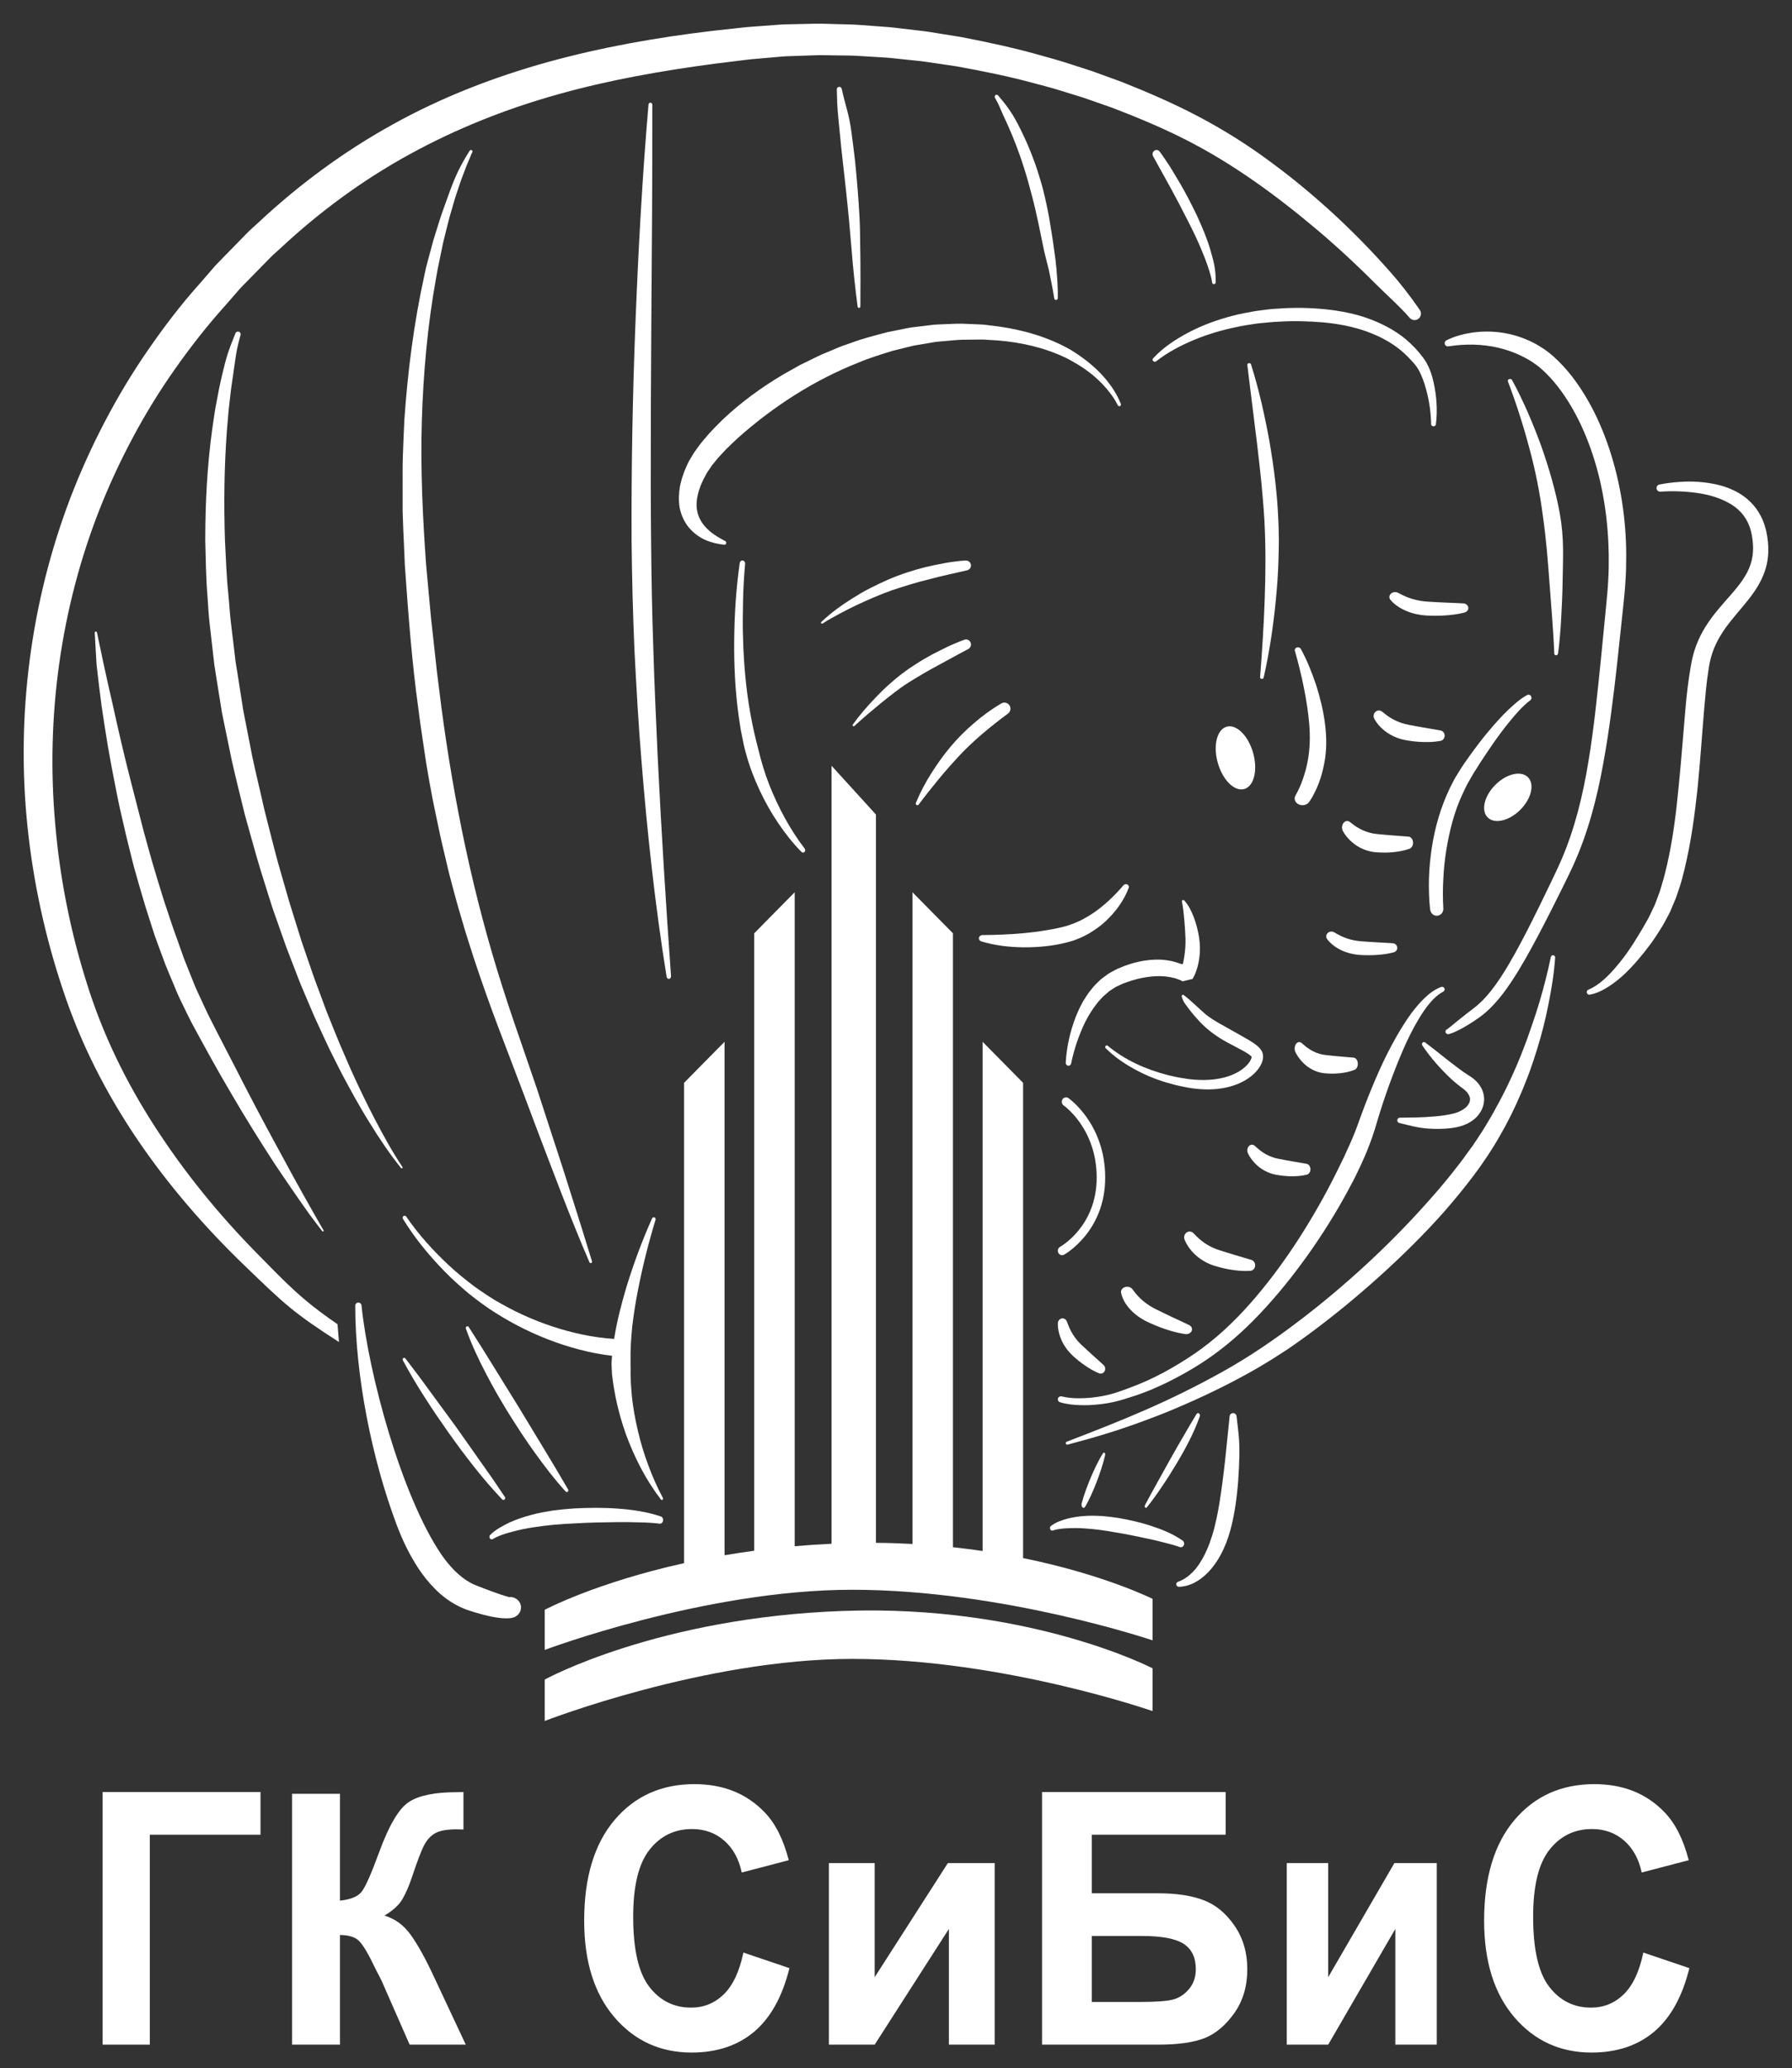
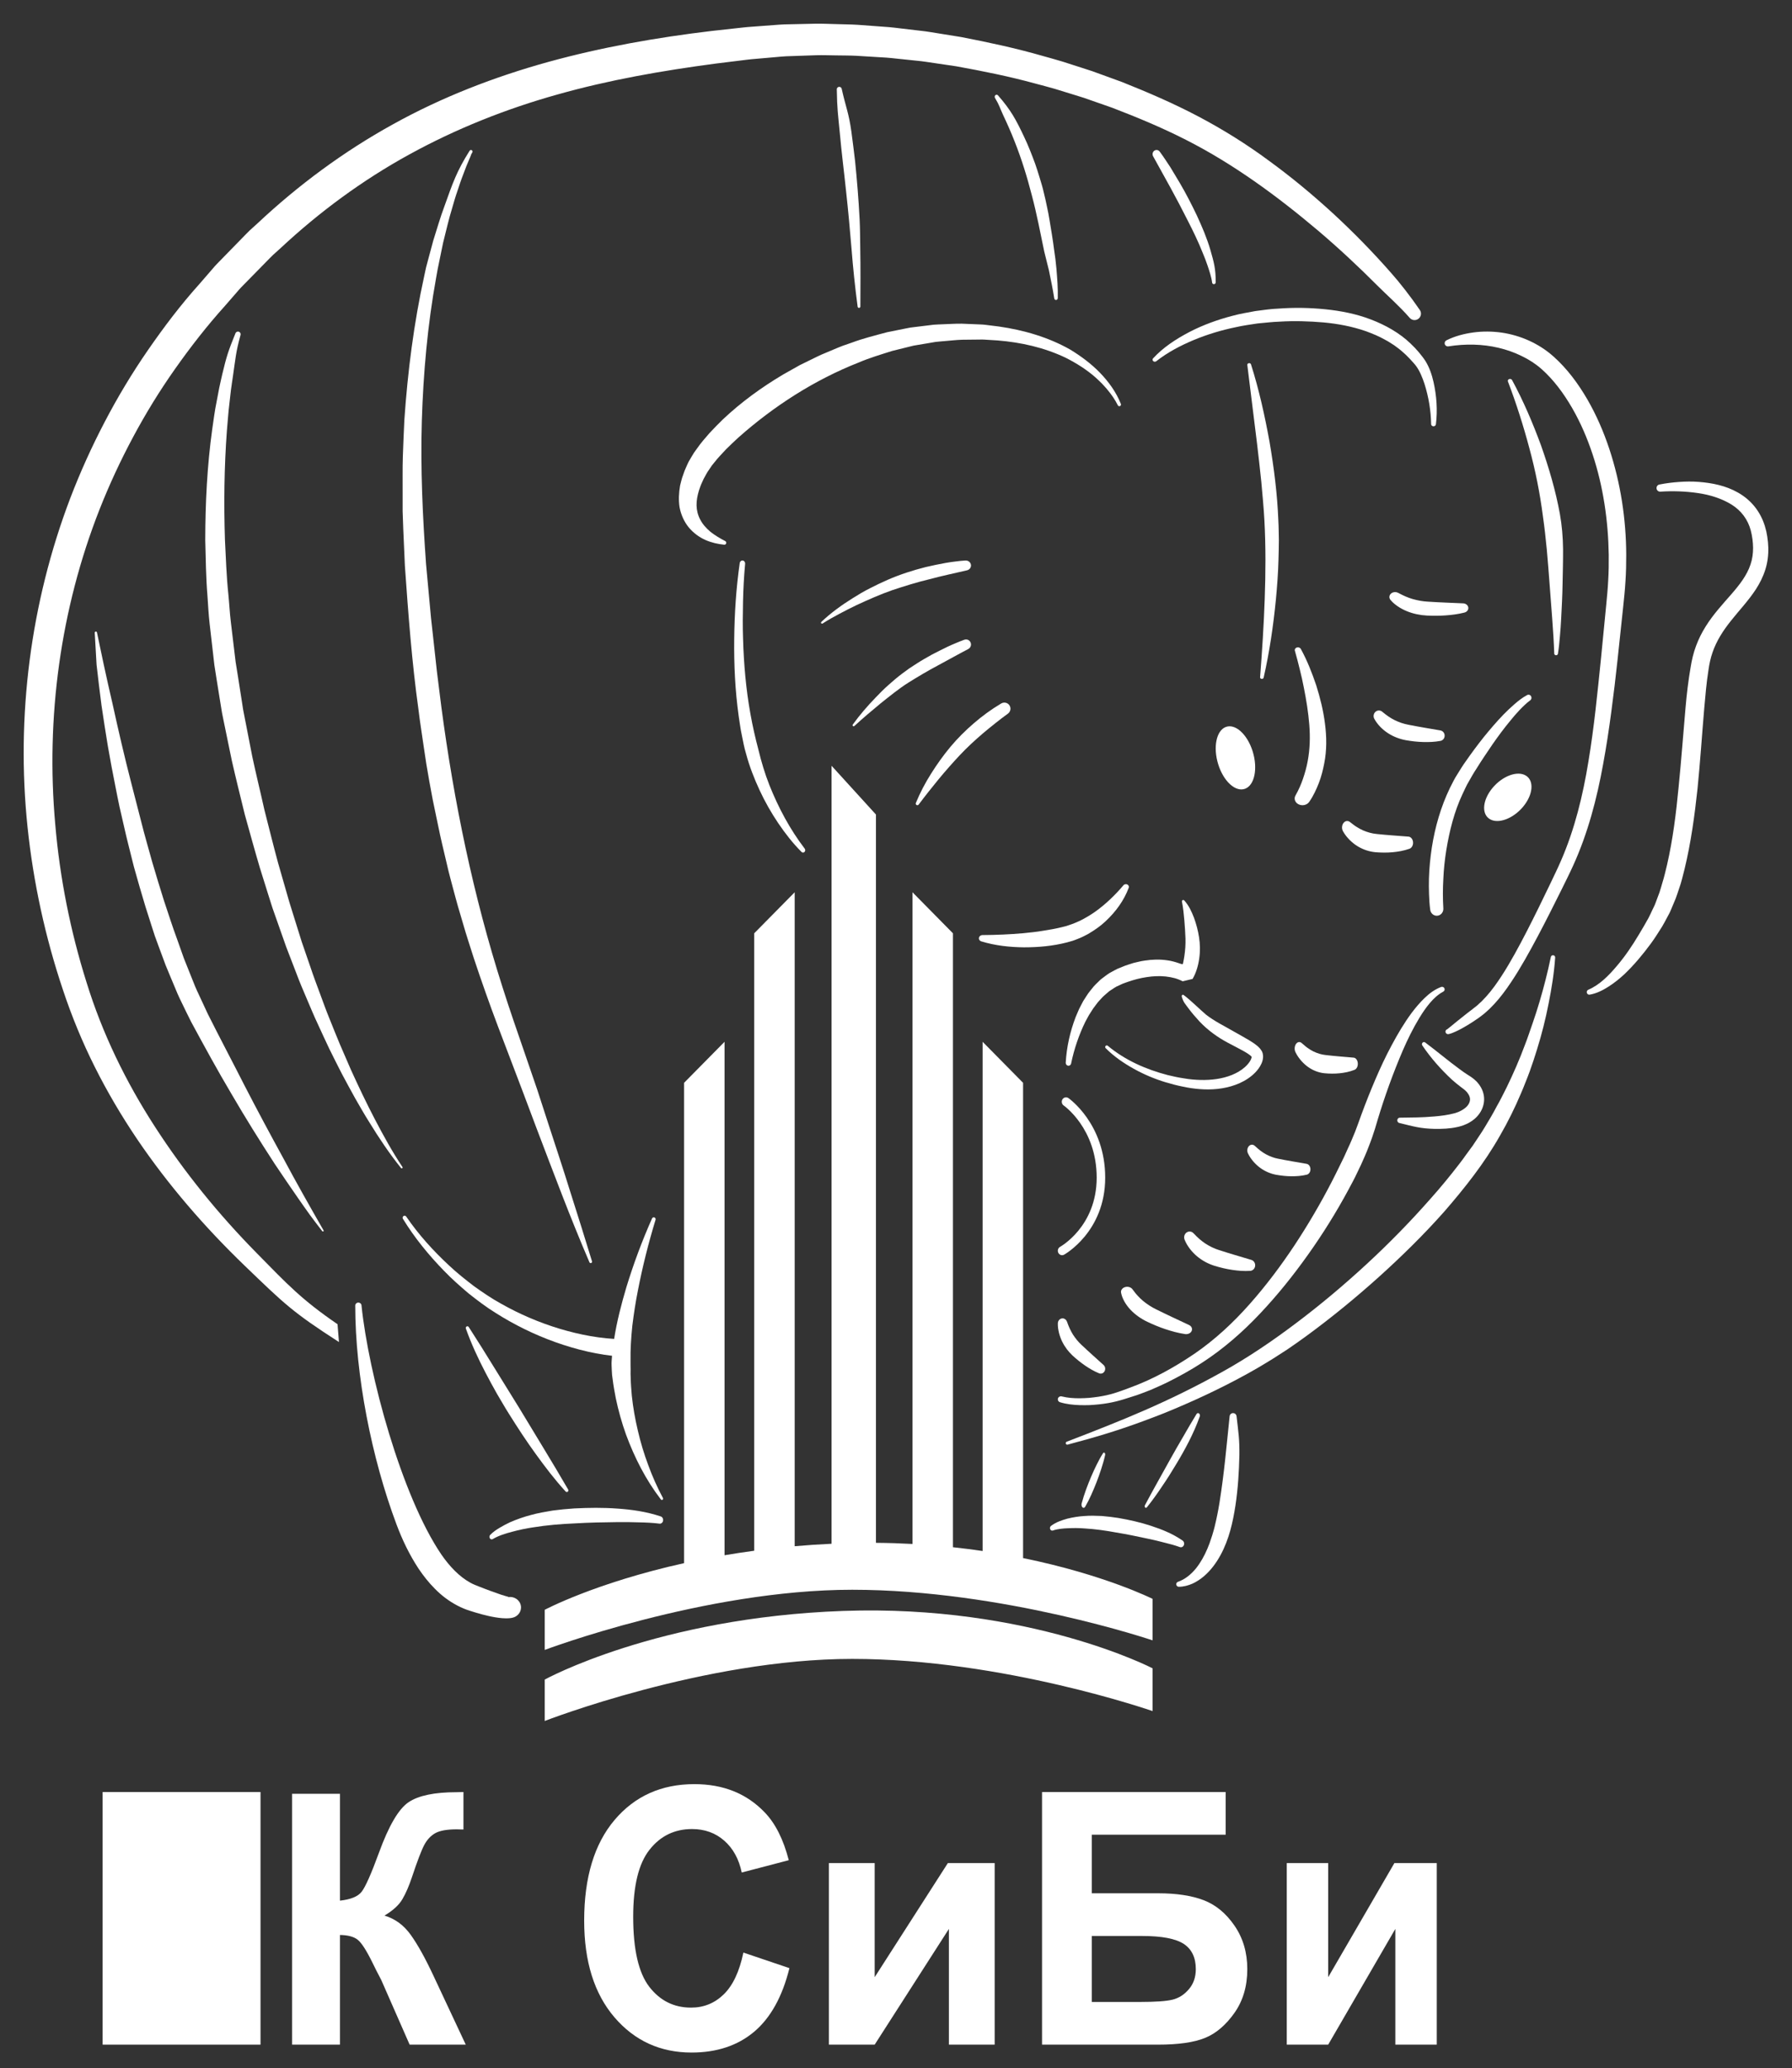
<svg xmlns="http://www.w3.org/2000/svg" width="227" height="262" viewBox="0 0 227 262" fill="none">
  <rect x="0" y="0" width="227" height="262" fill="#333333" stroke="none" />
-   <path fill-rule="evenodd" clip-rule="evenodd" d="M13 227H33V232.408H18.979V259H13V227Z" fill="white" />
+   <path fill-rule="evenodd" clip-rule="evenodd" d="M13 227H33V232.408V259H13V227Z" fill="white" />
  <path fill-rule="evenodd" clip-rule="evenodd" d="M37 227.222H43.065V240.759C44.41 240.611 45.323 240.248 45.797 239.649C46.271 239.057 47.01 237.408 48 234.7C49.248 231.261 50.509 229.116 51.771 228.28C53.026 227.444 55.04 227.022 57.829 227.022C57.968 227.022 58.261 227.015 58.707 227V231.749L57.849 231.727C56.609 231.727 55.703 231.89 55.131 232.215C54.559 232.541 54.099 233.036 53.744 233.702C53.388 234.368 52.865 235.736 52.175 237.807C51.806 238.909 51.409 239.827 50.976 240.566C50.551 241.306 49.791 242.001 48.704 242.652C50.049 243.052 51.158 243.873 52.036 245.101C52.914 246.329 53.876 248.06 54.922 250.301L59 259H51.89L48.3 250.819C48.244 250.701 48.125 250.478 47.951 250.146C47.881 250.035 47.63 249.532 47.198 248.651C46.431 247.083 45.804 246.107 45.316 245.715C44.821 245.323 44.075 245.123 43.065 245.108V259H37V227.222Z" fill="white" />
  <path fill-rule="evenodd" clip-rule="evenodd" d="M94.167 247.336L100 249.309C99.104 252.926 97.611 255.611 95.528 257.369C93.444 259.121 90.806 260 87.604 260C83.639 260 80.382 258.509 77.826 255.526C75.278 252.544 74 248.468 74 243.291C74 237.823 75.285 233.571 77.847 230.543C80.41 227.514 83.785 226 87.965 226C91.618 226 94.583 227.193 96.861 229.571C98.222 230.978 99.236 232.997 99.917 235.636L93.958 237.196C93.604 235.498 92.868 234.152 91.75 233.166C90.625 232.179 89.264 231.69 87.667 231.69C85.451 231.69 83.653 232.561 82.278 234.313C80.896 236.056 80.208 238.886 80.208 242.801C80.208 246.946 80.889 249.906 82.243 251.665C83.604 253.431 85.368 254.31 87.542 254.31C89.146 254.31 90.528 253.752 91.681 252.628C92.834 251.504 93.667 249.745 94.167 247.336Z" fill="white" />
  <path fill-rule="evenodd" clip-rule="evenodd" d="M105 236H110.799V250.454L120.069 236H126V259H120.201V244.339L110.799 259H105V236Z" fill="white" />
  <path fill-rule="evenodd" clip-rule="evenodd" d="M132 227H155.261V232.408H138.304V239.827H146.703C149.014 239.827 150.942 240.117 152.464 240.698C153.993 241.279 155.297 242.352 156.377 243.924C157.456 245.488 158 247.328 158 249.436C158 251.596 157.456 253.451 156.362 254.992C155.276 256.527 154.036 257.585 152.638 258.151C151.246 258.717 149.261 259 146.689 259H132V227ZM138.304 253.592H144.413C146.362 253.592 147.739 253.495 148.529 253.302C149.319 253.108 150.015 252.669 150.601 251.976C151.189 251.29 151.478 250.441 151.478 249.436C151.478 247.968 150.964 246.903 149.942 246.233C148.913 245.57 147.167 245.235 144.688 245.235H138.304V253.592Z" fill="white" />
  <path fill-rule="evenodd" clip-rule="evenodd" d="M163 236H168.247V250.454L176.634 236H182V259H176.753V244.339L168.247 259H163V236Z" fill="white" />
-   <path fill-rule="evenodd" clip-rule="evenodd" d="M208.167 247.336L214 249.309C213.104 252.926 211.611 255.611 209.528 257.369C207.444 259.121 204.806 260 201.604 260C197.639 260 194.382 258.509 191.826 255.526C189.278 252.544 188 248.468 188 243.291C188 237.823 189.285 233.571 191.847 230.543C194.41 227.514 197.785 226 201.965 226C205.618 226 208.583 227.193 210.861 229.571C212.222 230.978 213.236 232.997 213.917 235.636L207.958 237.196C207.604 235.498 206.868 234.152 205.75 233.166C204.625 232.179 203.264 231.69 201.667 231.69C199.451 231.69 197.653 232.561 196.278 234.313C194.896 236.056 194.208 238.886 194.208 242.801C194.208 246.946 194.889 249.906 196.243 251.665C197.604 253.431 199.368 254.31 201.542 254.31C203.146 254.31 204.528 253.752 205.681 252.628C206.834 251.504 207.667 249.745 208.167 247.336Z" fill="white" />
  <path fill-rule="evenodd" clip-rule="evenodd" d="M62.099 194.423C62.498 194.024 62.893 193.764 63.32 193.509C63.741 193.264 64.169 193.03 64.605 192.829C65.482 192.448 66.377 192.134 67.283 191.901C68.186 191.65 69.102 191.497 70.015 191.344C70.93 191.226 71.85 191.132 72.763 191.075C74.581 190.983 76.406 190.96 78.233 191.098C80.063 191.227 81.875 191.481 83.697 192.088L83.71 192.092C83.922 192.164 84.046 192.422 83.984 192.67C83.93 192.893 83.745 193.032 83.554 193.006C82.703 192.894 81.791 192.858 80.904 192.84C80.01 192.809 79.115 192.799 78.218 192.81C76.427 192.832 74.631 192.861 72.837 192.971C71.048 193.045 69.267 193.192 67.504 193.479C66.622 193.611 65.747 193.792 64.887 194.029C64.036 194.248 63.141 194.529 62.416 194.96L62.41 194.964C62.272 195.046 62.102 194.983 62.031 194.821C61.97 194.683 62.002 194.519 62.099 194.423Z" fill="white" />
  <path fill-rule="evenodd" clip-rule="evenodd" d="M133.129 193.294C133.811 192.784 134.505 192.574 135.223 192.367C135.939 192.193 136.664 192.076 137.386 192.036C138.109 191.973 138.829 192.007 139.545 192.032C140.259 192.094 140.973 192.172 141.673 192.285C143.063 192.528 144.448 192.832 145.808 193.282C147.172 193.733 148.505 194.252 149.782 195.133L149.805 195.148C149.998 195.281 150.058 195.565 149.939 195.781C149.838 195.966 149.638 196.042 149.462 195.977C148.853 195.752 148.166 195.568 147.504 195.407C146.838 195.232 146.166 195.071 145.491 194.928C144.141 194.642 142.788 194.352 141.423 194.131C140.07 193.879 138.714 193.687 137.357 193.608C136.678 193.556 136.001 193.549 135.328 193.585C134.666 193.604 133.953 193.673 133.379 193.872L133.374 193.874C133.221 193.926 133.06 193.831 133.013 193.659C132.974 193.519 133.026 193.371 133.129 193.294Z" fill="white" />
  <path fill-rule="evenodd" clip-rule="evenodd" d="M83.041 154.516C82.145 157.45 81.395 160.437 80.813 163.431C80.51 164.926 80.287 166.43 80.1 167.928C79.946 169.427 79.848 170.927 79.873 172.39C79.858 172.758 79.889 173.114 79.883 173.477L79.876 174.02L79.894 174.576C79.907 175.32 79.974 176.062 80.036 176.807C80.191 178.293 80.454 179.773 80.804 181.239C81.143 182.709 81.581 184.162 82.114 185.585C82.635 187.014 83.257 188.412 83.98 189.761L83.981 189.764C84.022 189.842 83.994 189.939 83.916 189.981C83.847 190.019 83.762 189.999 83.716 189.938C81.819 187.472 80.382 184.656 79.293 181.699C78.761 180.213 78.335 178.685 78.007 177.128C77.86 176.346 77.71 175.563 77.614 174.769L77.535 174.174L77.498 173.561C77.487 173.155 77.447 172.739 77.484 172.338C77.498 172.138 77.513 171.939 77.53 171.74C77.199 171.703 76.876 171.658 76.542 171.609C75.831 171.505 75.132 171.364 74.437 171.209C73.048 170.895 71.687 170.488 70.354 170.014C67.688 169.059 65.145 167.813 62.764 166.299C61.562 165.557 60.44 164.698 59.339 163.825C58.267 162.915 57.212 161.987 56.241 160.974C54.285 158.962 52.511 156.792 51.038 154.388C50.965 154.269 51.001 154.112 51.12 154.038C51.235 153.966 51.384 153.999 51.46 154.109L51.469 154.122C53.015 156.38 54.88 158.442 56.884 160.301C57.881 161.241 58.954 162.09 60.035 162.918C61.144 163.709 62.266 164.481 63.455 165.132C65.814 166.469 68.324 167.542 70.904 168.319C72.195 168.705 73.503 169.024 74.821 169.252C75.48 169.363 76.141 169.461 76.801 169.523C77.127 169.556 77.465 169.584 77.795 169.602C78.147 167.36 78.713 165.193 79.344 163.061C80.256 160.078 81.336 157.173 82.597 154.341C82.651 154.22 82.793 154.166 82.912 154.22C83.023 154.27 83.077 154.396 83.042 154.509L83.041 154.516Z" fill="white" />
  <path fill-rule="evenodd" clip-rule="evenodd" d="M141.589 51.317C141.26 50.658 140.824 50.013 140.338 49.436C140.11 49.134 139.834 48.87 139.586 48.586C139.325 48.312 139.038 48.066 138.766 47.804C137.631 46.807 136.349 46.005 135.016 45.328C132.31 44.03 129.347 43.363 126.364 43.124L125.241 43.055C124.867 43.036 124.496 42.993 124.118 43.013L121.865 43.037C121.115 43.057 120.37 43.155 119.625 43.209C119.253 43.245 118.879 43.266 118.509 43.313L117.401 43.501L116.294 43.688L115.741 43.781C115.558 43.819 115.377 43.87 115.196 43.913L113.016 44.454C111.587 44.908 110.151 45.33 108.769 45.922C103.192 48.116 98.042 51.432 93.583 55.381C93.033 55.879 92.498 56.393 91.975 56.912C91.484 57.452 90.954 57.972 90.527 58.534L90.188 58.949C90.085 59.087 90 59.228 89.904 59.368L89.622 59.787C89.528 59.927 89.451 60.091 89.364 60.241C89.281 60.395 89.192 60.548 89.113 60.703L88.901 61.174C88.741 61.487 88.665 61.806 88.541 62.124C88.35 62.755 88.224 63.393 88.236 64.016C88.249 64.634 88.394 65.237 88.692 65.8C88.98 66.372 89.433 66.888 89.977 67.351C90.536 67.794 91.174 68.181 91.86 68.534L91.868 68.54C91.987 68.601 92.033 68.747 91.974 68.867C91.928 68.959 91.832 69.008 91.736 68.999C90.942 68.919 90.136 68.743 89.361 68.402C88.587 68.059 87.855 67.529 87.259 66.821C86.669 66.109 86.266 65.206 86.087 64.274C85.937 63.336 85.997 62.407 86.147 61.517C86.26 61.092 86.347 60.642 86.505 60.241L86.723 59.624C86.804 59.424 86.894 59.231 86.98 59.035C87.072 58.84 87.144 58.641 87.254 58.45L87.589 57.879C87.703 57.691 87.813 57.494 87.932 57.314L88.302 56.804C88.784 56.103 89.325 55.497 89.863 54.875C90.418 54.28 90.982 53.697 91.561 53.135C93.905 50.923 96.501 49.044 99.236 47.421L101.314 46.252L103.453 45.204C103.806 45.022 104.172 44.868 104.539 44.717L105.636 44.256C106.004 44.108 106.363 43.94 106.737 43.806L107.861 43.417C109.347 42.861 110.891 42.479 112.42 42.072L114.75 41.605C114.945 41.568 115.138 41.525 115.333 41.493L115.923 41.42L117.103 41.276L118.281 41.132C118.675 41.1 119.073 41.094 119.467 41.075C120.258 41.052 121.049 40.988 121.838 41.002L124.202 41.099C124.595 41.105 124.988 41.172 125.381 41.216L126.558 41.363C129.681 41.814 132.784 42.706 135.561 44.278C136.924 45.107 138.212 46.062 139.325 47.205C140.432 48.353 141.383 49.649 141.984 51.163C142.028 51.273 141.976 51.398 141.868 51.442C141.765 51.484 141.65 51.436 141.6 51.341L141.589 51.318V51.317Z" fill="white" />
  <path fill-rule="evenodd" clip-rule="evenodd" d="M94.387 71.426C94.24 73.001 94.158 74.603 94.122 76.194C94.089 77.788 94.069 79.382 94.128 80.973C94.22 84.153 94.5 87.326 95.058 90.423C95.334 91.971 95.681 93.499 96.08 95C96.446 96.518 96.889 97.995 97.456 99.436C98.593 102.3 100.076 105.069 101.924 107.485L101.935 107.5C102.034 107.629 102.018 107.821 101.901 107.929C101.793 108.028 101.636 108.022 101.535 107.92C100.422 106.807 99.46 105.57 98.57 104.255C97.685 102.939 96.89 101.544 96.212 100.077C95.535 98.612 94.933 97.08 94.515 95.503C94.276 94.721 94.127 93.918 93.967 93.117C93.789 92.32 93.701 91.507 93.57 90.704C93.123 87.475 92.968 84.223 93.005 80.986C93.04 77.746 93.246 74.526 93.706 71.318C93.735 71.113 93.912 70.972 94.099 71.005C94.281 71.036 94.406 71.217 94.388 71.415L94.387 71.426Z" fill="white" />
  <path fill-rule="evenodd" clip-rule="evenodd" d="M124.482 118.447C126.197 118.438 127.93 118.362 129.616 118.213C130.459 118.118 131.302 118.053 132.129 117.901C132.952 117.778 133.801 117.625 134.573 117.431L135.137 117.283C135.323 117.228 135.502 117.153 135.688 117.093C136.063 116.981 136.405 116.794 136.77 116.65C137.471 116.304 138.148 115.902 138.795 115.443C140.075 114.517 141.26 113.384 142.293 112.16L142.313 112.136C142.442 111.984 142.682 111.955 142.85 112.071C142.984 112.164 143.031 112.32 142.98 112.457C142.382 114.056 141.362 115.47 140.051 116.696C139.402 117.317 138.635 117.837 137.83 118.314C137.411 118.529 136.997 118.759 136.544 118.922C136.32 119.009 136.1 119.104 135.869 119.176L135.17 119.374C133.357 119.843 131.534 120 129.704 120C127.874 119.98 126.069 119.783 124.31 119.248C124.072 119.176 123.944 118.943 124.024 118.727C124.087 118.556 124.263 118.448 124.451 118.447H124.482Z" fill="white" />
  <path fill-rule="evenodd" clip-rule="evenodd" d="M122.489 72.245C121.704 72.42 120.894 72.601 120.1 72.79C119.3 72.97 118.504 73.167 117.715 73.378C116.122 73.757 114.568 74.248 113.027 74.758C111.5 75.291 110.001 75.958 108.52 76.643C107.779 76.99 107.058 77.371 106.332 77.752C105.61 78.134 104.89 78.536 104.208 78.978C104.148 79.017 104.065 79.003 104.023 78.945C103.986 78.893 103.995 78.825 104.039 78.783C105.241 77.64 106.59 76.663 108.006 75.78C108.712 75.334 109.431 74.903 110.182 74.528C110.924 74.14 111.686 73.782 112.466 73.438C114.021 72.761 115.638 72.241 117.276 71.829C118.098 71.631 118.927 71.47 119.756 71.314C120.17 71.23 120.592 71.187 121.011 71.129C121.432 71.073 121.847 71.027 122.284 71.001H122.299C122.663 70.98 122.976 71.245 122.999 71.593C123.019 71.905 122.798 72.177 122.489 72.245Z" fill="white" />
  <path fill-rule="evenodd" clip-rule="evenodd" d="M122.655 82.214C122.015 82.544 121.373 82.901 120.732 83.246C120.088 83.587 119.448 83.935 118.812 84.291C117.527 84.973 116.276 85.717 115.053 86.481C113.847 87.244 112.713 88.178 111.566 89.087C110.437 90.019 109.31 90.968 108.226 91.964C108.171 92.015 108.085 92.011 108.035 91.955C107.991 91.905 107.989 91.832 108.026 91.781L108.029 91.775C108.909 90.557 109.887 89.427 110.927 88.352C111.442 87.809 111.972 87.277 112.533 86.781C113.083 86.285 113.678 85.78 114.282 85.326C114.584 85.097 114.889 84.875 115.197 84.657C115.51 84.45 115.822 84.241 116.139 84.044C116.767 83.634 117.42 83.275 118.068 82.909C118.728 82.566 119.393 82.235 120.059 81.911C120.392 81.747 120.738 81.612 121.078 81.464C121.421 81.317 121.761 81.178 122.118 81.052L122.167 81.035C122.495 80.92 122.853 81.097 122.966 81.432C123.069 81.738 122.931 82.069 122.655 82.211L122.655 82.214Z" fill="white" />
  <path fill-rule="evenodd" clip-rule="evenodd" d="M127.683 90.394C126.613 91.172 125.548 92.026 124.519 92.89C123.496 93.767 122.5 94.679 121.585 95.657C120.665 96.637 119.762 97.664 118.896 98.71C118.035 99.761 117.184 100.83 116.37 101.918C116.302 102.008 116.173 102.027 116.082 101.96C116.006 101.902 115.98 101.802 116.015 101.718L116.024 101.694C116.559 100.397 117.207 99.165 117.949 97.993C118.691 96.816 119.487 95.692 120.392 94.607C121.302 93.519 122.301 92.527 123.362 91.615C124.425 90.701 125.54 89.879 126.761 89.15L126.831 89.109C127.197 88.891 127.672 89.01 127.891 89.375C128.097 89.72 128.001 90.161 127.683 90.394Z" fill="white" />
  <path fill-rule="evenodd" clip-rule="evenodd" d="M146.066 45.395C147.359 43.988 148.974 42.943 150.684 42.046C152.4 41.159 154.247 40.49 156.145 39.999C157.092 39.738 158.063 39.584 159.03 39.402C160.004 39.281 160.979 39.124 161.963 39.091C163.925 38.943 165.896 38.978 167.866 39.176C169.832 39.374 171.807 39.758 173.668 40.474C175.522 41.184 177.295 42.179 178.699 43.535C179.054 43.866 179.385 44.22 179.696 44.583C179.852 44.764 179.994 44.953 180.14 45.136L180.347 45.411L180.567 45.731C181.1 46.604 181.383 47.488 181.588 48.38C181.987 50.159 182.113 51.962 181.892 53.753C181.873 53.906 181.723 54.016 181.556 53.998C181.403 53.983 181.289 53.864 181.287 53.727V53.718C181.258 52.001 180.967 50.273 180.451 48.643C180.186 47.837 179.863 47.03 179.405 46.395L179.226 46.168L179.006 45.913C178.858 45.749 178.716 45.584 178.563 45.429C178.266 45.113 177.957 44.812 177.625 44.53C177.301 44.243 176.945 43.988 176.594 43.73C176.221 43.497 175.863 43.247 175.465 43.047C174.703 42.604 173.868 42.268 173.026 41.955C171.324 41.362 169.507 41.014 167.664 40.843C165.823 40.687 163.944 40.626 162.081 40.744C161.145 40.77 160.223 40.896 159.293 40.974C158.376 41.115 157.451 41.237 156.547 41.445C154.73 41.819 152.949 42.353 151.247 43.059C149.555 43.763 147.893 44.639 146.491 45.742L146.468 45.759C146.35 45.853 146.171 45.84 146.068 45.732C145.977 45.633 145.978 45.49 146.066 45.395Z" fill="white" />
  <path fill-rule="evenodd" clip-rule="evenodd" d="M183.226 43.11C184.313 42.568 185.445 42.281 186.625 42.115C187.802 41.953 189.011 41.966 190.206 42.13C192.595 42.478 194.908 43.495 196.746 45.123C198.548 46.72 199.928 48.621 201.086 50.61C202.238 52.606 203.145 54.716 203.862 56.876C205.29 61.2 205.98 65.731 206 70.248C206.002 71.378 205.981 72.507 205.904 73.633C205.841 74.758 205.716 75.89 205.603 76.979L204.902 83.574C204.665 85.775 204.406 87.975 204.108 90.175C203.819 92.376 203.484 94.578 203.08 96.773C202.288 101.157 201.146 105.547 199.266 109.669C198.796 110.708 198.298 111.687 197.809 112.686L196.316 115.664C195.308 117.646 194.28 119.621 193.168 121.565C192.61 122.537 192.032 123.501 191.397 124.441C190.767 125.382 190.092 126.308 189.301 127.164C189.105 127.378 188.893 127.583 188.689 127.792C188.477 127.995 188.252 128.188 188.032 128.385C187.799 128.564 187.562 128.758 187.329 128.923L186.632 129.398C186.161 129.706 185.679 130.002 185.179 130.276C184.926 130.409 184.675 130.545 184.409 130.663C184.278 130.724 184.144 130.783 184.004 130.836C183.935 130.863 183.863 130.89 183.789 130.914L183.672 130.949L183.605 130.967L183.49 130.994C183.313 131.027 183.143 130.912 183.109 130.738C183.076 130.564 183.192 130.396 183.369 130.364C183.316 130.373 183.352 130.361 183.353 130.356L183.383 130.332L183.454 130.277L183.608 130.155L183.922 129.899L184.559 129.377C184.987 129.029 185.42 128.686 185.856 128.344L186.516 127.84L187.134 127.351C187.325 127.173 187.522 127.001 187.71 126.818C187.891 126.625 188.079 126.441 188.256 126.243C188.965 125.455 189.594 124.573 190.187 123.664C190.783 122.756 191.335 121.81 191.869 120.852C192.935 118.933 193.929 116.962 194.905 114.981L196.353 111.997C196.825 111 197.322 109.997 197.745 109.01C199.476 105.03 200.511 100.773 201.213 96.455C201.934 92.135 202.359 87.75 202.809 83.361L203.453 76.767C203.558 75.658 203.668 74.591 203.719 73.51C203.786 72.431 203.797 71.35 203.787 70.27C203.718 65.956 203.094 61.641 201.742 57.557C201.069 55.519 200.218 53.538 199.154 51.69C198.091 49.851 196.815 48.116 195.276 46.752C194.506 46.071 193.68 45.546 192.742 45.093C191.821 44.642 190.846 44.297 189.836 44.06C187.825 43.577 185.631 43.536 183.518 43.868L183.478 43.874C183.253 43.909 183.041 43.759 183.005 43.537C182.976 43.358 183.071 43.188 183.226 43.11Z" fill="white" />
  <path fill-rule="evenodd" clip-rule="evenodd" d="M210.197 61.377C211.034 61.209 211.85 61.11 212.685 61.051C213.517 60.99 214.356 60.979 215.197 61.044C216.869 61.175 218.593 61.505 220.16 62.397C220.94 62.839 221.666 63.431 222.256 64.161C222.847 64.888 223.289 65.748 223.565 66.644L223.746 67.322L223.87 67.992C223.937 68.444 223.986 68.902 223.997 69.367C224.021 70.296 223.907 71.253 223.621 72.152C223.341 73.053 222.915 73.886 222.43 74.639C221.941 75.391 221.397 76.068 220.858 76.719C219.775 78.014 218.707 79.219 217.914 80.557C217.516 81.222 217.184 81.915 216.936 82.635C216.683 83.361 216.529 84.083 216.413 84.908C216.157 86.513 216.022 88.183 215.873 89.851C215.586 93.193 215.371 96.571 215.027 99.952C214.662 103.33 214.203 106.721 213.392 110.08C213.176 110.917 212.99 111.761 212.689 112.583C212.546 112.995 212.425 113.41 212.264 113.818L211.755 115.034C211.666 115.235 211.595 115.441 211.491 115.638L211.177 116.226C210.964 116.612 210.764 117.021 210.538 117.385C210.08 118.103 209.633 118.829 209.127 119.517C208.115 120.89 207.02 122.209 205.78 123.394C205.151 123.978 204.481 124.518 203.752 124.982C203.03 125.443 202.241 125.848 201.364 125.996C201.192 126.024 201.032 125.904 201.004 125.727C200.98 125.574 201.062 125.43 201.193 125.374L201.212 125.366C202.615 124.764 203.774 123.592 204.799 122.376C205.841 121.158 206.754 119.81 207.588 118.409C208.013 117.715 208.42 117.005 208.818 116.291C209.012 115.935 209.156 115.581 209.328 115.228L209.583 114.702C209.668 114.528 209.726 114.332 209.799 114.149L210.217 113.031C210.349 112.654 210.447 112.258 210.565 111.872C210.806 111.105 210.992 110.308 211.18 109.514C211.91 106.322 212.321 103.012 212.638 99.686C212.975 96.358 213.215 93.004 213.516 89.62C213.664 87.925 213.861 86.231 214.163 84.496C214.296 83.653 214.514 82.698 214.843 81.826C215.166 80.947 215.589 80.112 216.073 79.342C217.04 77.793 218.233 76.518 219.297 75.294C220.367 74.07 221.3 72.857 221.743 71.507C221.973 70.835 222.073 70.128 222.07 69.398C222.068 69.033 222.037 68.663 221.99 68.29L221.899 67.731L221.78 67.206C221.422 65.823 220.563 64.669 219.328 63.907C218.095 63.15 216.607 62.674 215.066 62.457C213.528 62.232 211.913 62.175 210.346 62.278H210.309C210.066 62.294 209.856 62.103 209.841 61.851C209.827 61.619 209.983 61.416 210.197 61.374V61.377Z" fill="white" />
  <path fill-rule="evenodd" clip-rule="evenodd" d="M134.532 176.895C135.215 177.067 136.025 177.132 136.791 177.122C137.178 177.125 137.568 177.092 137.955 177.072C138.343 177.023 138.732 176.999 139.117 176.932C140.66 176.699 141.594 176.359 143.059 175.806C146.005 174.743 148.78 173.2 151.365 171.442C153.922 169.679 156.222 167.54 158.29 165.202C160.362 162.867 162.242 160.362 163.97 157.76C165.692 155.153 167.274 152.454 168.703 149.687C169.057 148.994 169.407 148.299 169.744 147.6L170.256 146.554L170.733 145.497C171.07 144.799 171.354 144.089 171.647 143.384L172.044 142.323L172.45 141.196C173.001 139.699 173.588 138.215 174.218 136.747C174.848 135.279 175.52 133.825 176.283 132.412C177.041 130.997 177.857 129.603 178.827 128.294C179.318 127.643 179.846 127.013 180.444 126.436C181.037 125.86 181.727 125.337 182.548 125.022C182.719 124.957 182.911 125.04 182.978 125.207C183.038 125.362 182.971 125.535 182.827 125.612L182.811 125.62C182.168 125.962 181.613 126.48 181.124 127.058C180.634 127.637 180.201 128.274 179.802 128.932C179.002 130.249 178.313 131.644 177.695 133.072C176.469 135.932 175.407 138.875 174.507 141.861L174.176 142.982L173.788 144.153C173.656 144.542 173.501 144.913 173.359 145.294C173.217 145.676 173.064 146.049 172.903 146.417L172.413 147.523L171.893 148.61C171.559 149.341 171.161 150.039 170.788 150.748C169.265 153.571 167.569 156.295 165.709 158.91C163.851 161.526 161.837 164.041 159.621 166.387C157.41 168.734 154.951 170.888 152.202 172.661C150.836 173.547 149.422 174.328 147.968 175.057C147.242 175.42 146.49 175.738 145.749 176.069C144.983 176.353 144.237 176.678 143.449 176.903C141.9 177.415 140.879 177.711 139.244 177.89C138.837 177.943 138.423 177.954 138.014 177.988C137.601 177.993 137.189 178.011 136.775 177.99C135.941 177.961 135.139 177.881 134.278 177.625C134.071 177.563 133.954 177.349 134.017 177.145C134.078 176.948 134.286 176.834 134.488 176.884L134.532 176.895Z" fill="white" />
  <path fill-rule="evenodd" clip-rule="evenodd" d="M181.171 115.245C181.08 114.546 181.04 113.911 181.02 113.246C180.996 112.587 180.994 111.93 181.011 111.273C181.048 109.959 181.182 108.649 181.377 107.348C181.784 104.75 182.521 102.187 183.668 99.812C183.972 99.228 184.245 98.627 184.61 98.078C184.956 97.517 185.299 96.953 185.669 96.445C186.394 95.402 187.152 94.379 187.943 93.384C188.745 92.396 189.571 91.427 190.455 90.508C190.899 90.051 191.368 89.617 191.848 89.195C192.344 88.772 192.814 88.386 193.451 88.043C193.637 87.944 193.864 88.02 193.958 88.214C194.046 88.392 193.99 88.609 193.835 88.719L193.79 88.75C193.597 88.886 193.351 89.101 193.139 89.299C192.919 89.503 192.706 89.717 192.495 89.937C192.08 90.384 191.674 90.842 191.29 91.326C190.504 92.273 189.769 93.273 189.058 94.292C188.363 95.324 187.657 96.347 187.003 97.413C186.652 97.938 186.361 98.466 186.063 98.991C185.743 99.504 185.522 100.077 185.249 100.617C184.216 102.822 183.613 105.229 183.212 107.662C183.016 108.88 182.884 110.114 182.831 111.353C182.76 112.579 182.758 113.856 182.832 115.034L182.834 115.07C182.864 115.551 182.515 115.967 182.054 115.998C181.614 116.028 181.231 115.694 181.171 115.245Z" fill="white" />
  <path fill-rule="evenodd" clip-rule="evenodd" d="M164.779 82.198C165.597 83.691 166.199 85.236 166.733 86.814C167.23 88.396 167.633 90.011 167.839 91.662C168.056 93.311 168.081 95.04 167.744 96.71C167.584 97.547 167.373 98.38 167.062 99.191C166.903 99.596 166.734 99.997 166.535 100.393C166.334 100.798 166.133 101.159 165.833 101.588C165.551 101.991 164.943 102.121 164.477 101.876C164.032 101.644 163.876 101.157 164.105 100.763L164.137 100.707C164.297 100.434 164.481 100.059 164.635 99.718C164.794 99.369 164.929 99.007 165.056 98.644C165.306 97.916 165.512 97.172 165.65 96.418C165.933 94.903 165.979 93.38 165.855 91.819C165.731 90.255 165.48 88.686 165.167 87.121C165.016 86.337 164.842 85.554 164.644 84.775C164.459 83.994 164.246 83.21 164.03 82.44L164.027 82.429C163.975 82.243 164.107 82.055 164.322 82.01C164.51 81.971 164.699 82.053 164.779 82.198Z" fill="white" />
  <path fill-rule="evenodd" clip-rule="evenodd" d="M177.236 75.161C177.455 75.272 177.77 75.445 178.058 75.56C178.352 75.687 178.656 75.795 178.965 75.886C179.588 76.061 180.219 76.179 180.888 76.214C181.621 76.265 182.358 76.296 183.097 76.331L185.306 76.427H185.34C185.723 76.443 186.018 76.724 185.999 77.054C185.984 77.314 185.776 77.528 185.501 77.597C184.698 77.8 183.928 77.896 183.131 77.954C182.34 78.013 181.545 78.011 180.751 77.974C179.892 77.93 179.012 77.748 178.219 77.424C177.821 77.264 177.446 77.061 177.097 76.832C176.744 76.588 176.448 76.358 176.139 75.992C175.903 75.713 175.975 75.323 176.299 75.119C176.541 74.968 176.854 74.964 177.096 75.087L177.236 75.159V75.161Z" fill="white" />
  <path fill-rule="evenodd" clip-rule="evenodd" d="M175.193 90.236C175.379 90.383 175.647 90.611 175.897 90.77C176.152 90.944 176.417 91.097 176.689 91.233C177.239 91.495 177.803 91.695 178.411 91.807C179.077 91.941 179.747 92.056 180.42 92.175L182.432 92.52L182.463 92.526C182.812 92.585 183.049 92.931 182.991 93.297C182.947 93.586 182.731 93.802 182.47 93.851C181.71 93.991 180.994 94.014 180.257 93.993C179.525 93.974 178.798 93.886 178.075 93.76C177.293 93.617 176.51 93.319 175.821 92.872C175.476 92.65 175.157 92.384 174.865 92.091C174.571 91.78 174.327 91.491 174.087 91.049C173.905 90.712 174.017 90.283 174.339 90.092C174.578 89.949 174.865 89.978 175.072 90.141L175.193 90.236V90.236Z" fill="white" />
  <path fill-rule="evenodd" clip-rule="evenodd" d="M171.12 104.215C171.316 104.364 171.598 104.596 171.857 104.749C172.12 104.92 172.393 105.065 172.67 105.189C173.23 105.426 173.798 105.588 174.4 105.644C175.061 105.718 175.724 105.768 176.39 105.822L178.381 105.974H178.411C178.757 106 179.02 106.373 178.999 106.806C178.982 107.148 178.792 107.426 178.543 107.514C177.817 107.771 177.122 107.887 176.403 107.954C175.689 108.021 174.972 108.009 174.257 107.954C173.483 107.885 172.692 107.636 171.981 107.201C171.623 106.985 171.289 106.716 170.976 106.411C170.661 106.086 170.396 105.781 170.121 105.296C169.912 104.927 169.981 104.414 170.275 104.151C170.495 103.956 170.777 103.954 170.994 104.119L171.12 104.214V104.215Z" fill="white" />
-   <path fill-rule="evenodd" clip-rule="evenodd" d="M169.12 118.16C169.316 118.272 169.598 118.445 169.857 118.561C170.12 118.688 170.393 118.797 170.67 118.891C171.23 119.068 171.798 119.19 172.4 119.231C173.061 119.287 173.724 119.324 174.391 119.365L176.381 119.479L176.411 119.481C176.757 119.501 177.02 119.78 176.999 120.105C176.982 120.361 176.792 120.569 176.543 120.636C175.817 120.828 175.122 120.915 174.403 120.965C173.689 121.016 172.972 121.007 172.257 120.965C171.483 120.913 170.692 120.726 169.981 120.4C169.623 120.238 169.288 120.036 168.976 119.808C168.661 119.564 168.396 119.335 168.121 118.972C167.912 118.695 167.981 118.311 168.275 118.114C168.495 117.967 168.777 117.966 168.994 118.089L169.12 118.16Z" fill="white" />
  <path fill-rule="evenodd" clip-rule="evenodd" d="M164.995 132.214C165.169 132.363 165.42 132.594 165.65 132.748C165.885 132.918 166.127 133.063 166.373 133.188C166.871 133.424 167.376 133.587 167.911 133.642C168.499 133.716 169.088 133.766 169.68 133.821L171.45 133.973L171.477 133.975C171.784 134.001 172.018 134.373 171.999 134.806C171.984 135.148 171.815 135.426 171.594 135.514C170.949 135.771 170.33 135.887 169.692 135.954C169.057 136.021 168.42 136.01 167.784 135.952C167.096 135.883 166.393 135.635 165.761 135.2C165.443 134.984 165.145 134.715 164.868 134.41C164.587 134.085 164.352 133.78 164.108 133.295C163.921 132.926 163.983 132.414 164.245 132.151C164.44 131.956 164.691 131.955 164.883 132.118L164.995 132.214Z" fill="white" />
  <path fill-rule="evenodd" clip-rule="evenodd" d="M159.045 145.232C159.213 145.381 159.454 145.61 159.678 145.769C159.906 145.942 160.143 146.094 160.386 146.229C160.877 146.487 161.379 146.68 161.919 146.78C162.51 146.904 163.104 147.006 163.701 147.112L165.485 147.42L165.512 147.425C165.822 147.478 166.038 147.83 165.994 148.211C165.96 148.512 165.774 148.74 165.545 148.798C164.875 148.961 164.243 149.003 163.592 149C162.945 148.997 162.3 148.924 161.659 148.812C160.966 148.683 160.267 148.394 159.651 147.948C159.342 147.726 159.055 147.459 158.791 147.161C158.525 146.847 158.304 146.554 158.084 146.101C157.916 145.757 158.008 145.31 158.288 145.104C158.497 144.95 158.751 144.973 158.937 145.136L159.045 145.232Z" fill="white" />
  <path fill-rule="evenodd" clip-rule="evenodd" d="M151.282 156.315C151.459 156.492 151.71 156.763 151.95 156.96C152.192 157.172 152.449 157.365 152.714 157.54C153.251 157.881 153.81 158.159 154.423 158.35C155.094 158.572 155.772 158.773 156.451 158.979L158.484 159.585L158.515 159.595C158.868 159.699 159.074 160.089 158.975 160.465C158.897 160.762 158.652 160.961 158.378 160.981C157.581 161.034 156.84 160.971 156.085 160.859C155.334 160.749 154.594 160.569 153.865 160.349C153.076 160.104 152.301 159.698 151.643 159.147C151.311 158.873 151.012 158.556 150.743 158.213C150.475 157.853 150.255 157.522 150.056 157.03C149.905 156.655 150.068 156.221 150.42 156.06C150.682 155.94 150.974 156.005 151.169 156.202L151.282 156.315Z" fill="white" />
  <path fill-rule="evenodd" clip-rule="evenodd" d="M143.536 163.421C143.684 163.611 143.889 163.898 144.102 164.119C144.314 164.355 144.546 164.576 144.791 164.785C145.292 165.196 145.833 165.559 146.457 165.859C147.135 166.2 147.825 166.524 148.517 166.853L150.589 167.827L150.621 167.842C150.98 168.011 151.107 168.389 150.902 168.687C150.74 168.921 150.42 169.036 150.116 168.99C149.228 168.856 148.434 168.636 147.634 168.37C146.84 168.107 146.076 167.786 145.332 167.435C144.531 167.049 143.786 166.528 143.206 165.911C142.912 165.602 142.666 165.266 142.459 164.913C142.258 164.546 142.101 164.215 142.01 163.751C141.94 163.399 142.23 163.066 142.656 163.009C142.974 162.966 143.278 163.087 143.441 163.298L143.536 163.421Z" fill="white" />
  <path fill-rule="evenodd" clip-rule="evenodd" d="M135.202 167.534C135.281 167.742 135.388 168.053 135.512 168.301C135.632 168.563 135.769 168.815 135.919 169.056C136.228 169.532 136.575 169.967 136.993 170.354C137.447 170.787 137.912 171.207 138.377 171.63L139.774 172.89L139.795 172.909C140.037 173.129 140.07 173.518 139.867 173.779C139.707 173.986 139.448 174.05 139.227 173.961C138.582 173.699 138.021 173.366 137.464 172.988C136.911 172.613 136.39 172.187 135.889 171.733C135.351 171.236 134.877 170.616 134.543 169.926C134.374 169.58 134.244 169.214 134.146 168.839C134.056 168.448 133.992 168.101 134.001 167.633C134.007 167.277 134.279 166.994 134.609 167C134.854 167.005 135.063 167.169 135.151 167.399L135.202 167.534Z" fill="white" />
  <path fill-rule="evenodd" clip-rule="evenodd" d="M134.737 140.032C134.491 139.858 134.426 139.507 134.592 139.249C134.759 138.991 135.094 138.922 135.34 139.096C135.354 139.106 140 142.32 140 149.174C140 156.067 134.808 158.924 134.793 158.933C134.532 159.08 134.205 158.977 134.064 158.703C133.924 158.429 134.022 158.087 134.283 157.94C134.297 157.932 138.921 155.388 138.921 149.174C138.921 142.925 134.75 140.041 134.737 140.032Z" fill="white" />
  <path fill-rule="evenodd" clip-rule="evenodd" d="M135.001 134.604C135.115 132.619 135.546 130.7 136.254 128.841L136.546 128.154C136.64 127.924 136.745 127.698 136.865 127.478L137.213 126.812L137.62 126.178C137.876 125.743 138.224 125.372 138.531 124.97C138.698 124.779 138.885 124.607 139.065 124.427C139.249 124.252 139.42 124.062 139.631 123.919C140.037 123.613 140.434 123.289 140.894 123.069C141.116 122.95 141.341 122.819 141.564 122.714L142.225 122.448C142.66 122.257 143.125 122.136 143.577 121.982C144.045 121.876 144.506 121.745 144.987 121.684C145.94 121.535 146.927 121.499 147.91 121.653C148.403 121.72 148.891 121.856 149.372 122.025C149.573 122.104 149.615 122.108 149.83 122.137C149.847 122.071 149.863 122.004 149.877 121.937C149.939 121.656 149.986 121.37 150.032 121.084C150.137 120.372 150.189 119.646 150.17 118.909C150.145 118.169 150.092 117.36 150.027 116.589C149.957 115.814 149.881 115.015 149.73 114.248L149.724 114.218C149.705 114.12 149.763 114.025 149.854 114.004C149.911 113.991 149.969 114.012 150.008 114.054C150.598 114.702 150.948 115.476 151.253 116.264C151.54 117.068 151.755 117.856 151.889 118.728C152.023 119.601 152.041 120.507 151.913 121.395C151.855 121.841 151.758 122.28 151.626 122.711C151.556 122.925 151.485 123.141 151.395 123.35C151.302 123.571 151.216 123.748 151.068 124.005L149.812 124.303C149.795 124.298 149.692 124.241 149.621 124.208L149.368 124.099C149.196 124.026 149.012 123.967 148.829 123.911C148.454 123.81 148.068 123.739 147.674 123.696C146.887 123.611 146.074 123.646 145.264 123.772C144.452 123.888 143.641 124.103 142.84 124.382L142.24 124.597C142.051 124.676 141.88 124.766 141.698 124.849C141.326 124.992 141.002 125.238 140.663 125.459C140.486 125.559 140.34 125.71 140.183 125.843C140.03 125.983 139.866 126.108 139.716 126.255C139.439 126.575 139.121 126.854 138.876 127.217L138.485 127.737L138.128 128.294C138.004 128.475 137.892 128.668 137.788 128.867L137.467 129.46C136.68 131.081 136.064 132.871 135.69 134.687L135.686 134.708C135.645 134.909 135.459 135.036 135.273 134.991C135.103 134.951 134.99 134.784 135.001 134.604Z" fill="white" />
  <path fill-rule="evenodd" clip-rule="evenodd" d="M140.345 132.486C142.522 134.304 145.199 135.476 147.911 136.18C148.594 136.348 149.283 136.497 149.978 136.597C150.673 136.722 151.362 136.78 152.053 136.801C153.428 136.833 154.805 136.667 156.034 136.175C156.645 135.927 157.218 135.599 157.686 135.181C157.92 134.975 158.127 134.745 158.287 134.507C158.445 134.279 158.553 134.001 158.55 133.871C158.551 133.842 158.545 133.83 158.547 133.838C158.547 133.842 158.551 133.864 158.557 133.868C158.545 133.86 158.536 133.852 158.529 133.842C158.528 133.829 158.479 133.786 158.436 133.747L158.373 133.688L158.284 133.623C158.061 133.447 157.756 133.274 157.462 133.105C156.856 132.769 156.209 132.447 155.565 132.102C154.273 131.419 153.03 130.532 151.964 129.413C151.459 128.863 150.973 128.305 150.526 127.702C150.091 127.081 149.943 127.05 149.698 126.244C149.667 126.142 149.723 126.033 149.824 126.001C150.008 125.943 152.379 128.218 152.761 128.52C153.834 129.365 155.095 129.965 156.319 130.679C156.939 131.031 157.57 131.375 158.214 131.76C158.539 131.963 158.86 132.153 159.2 132.432L159.325 132.534L159.458 132.664C159.544 132.751 159.63 132.83 159.723 132.975C159.767 133.04 159.81 133.107 159.85 133.174C159.89 133.26 159.933 133.367 159.956 133.459C160 133.646 160.007 133.818 159.994 133.97C159.97 134.278 159.886 134.522 159.786 134.742C159.688 134.965 159.569 135.158 159.441 135.338C159.183 135.696 158.887 135.996 158.57 136.258C157.937 136.783 157.225 137.152 156.494 137.422C155.024 137.954 153.482 138.075 151.996 137.961C151.254 137.902 150.511 137.801 149.797 137.637C149.077 137.497 148.366 137.307 147.663 137.096C146.258 136.672 144.899 136.097 143.615 135.382C142.332 134.667 141.12 133.836 140.061 132.779C139.981 132.699 139.979 132.569 140.057 132.488C140.131 132.411 140.249 132.406 140.329 132.472L140.345 132.486Z" fill="white" />
  <path fill-rule="evenodd" clip-rule="evenodd" d="M180.534 132.053C182.023 133.167 183.436 134.363 184.884 135.425C185.243 135.689 185.603 135.951 185.965 136.175L186.249 136.354L186.592 136.599C186.708 136.674 186.812 136.788 186.921 136.884C187.031 136.979 187.136 137.088 187.231 137.213C187.622 137.68 187.949 138.322 187.993 139.049C188.044 139.773 187.802 140.49 187.435 141.016C187.068 141.553 186.597 141.935 186.111 142.203C185.87 142.354 185.616 142.437 185.368 142.547C185.117 142.619 184.861 142.719 184.616 142.76C183.627 142.983 182.683 143.006 181.748 142.999C179.881 142.954 179.047 142.685 177.247 142.247C177.076 142.206 176.969 142.025 177.008 141.843C177.042 141.688 177.17 141.583 177.313 141.58L177.322 141.58C179.124 141.551 179.946 141.571 181.701 141.424C182.575 141.351 183.447 141.233 184.226 141.025C184.428 140.982 184.593 140.897 184.779 140.838C184.942 140.749 185.125 140.685 185.267 140.579C185.579 140.398 185.841 140.168 185.999 139.919C186.318 139.417 186.288 138.956 185.89 138.436C185.849 138.369 185.795 138.306 185.729 138.248C185.665 138.19 185.618 138.12 185.541 138.068L185.327 137.899C185.255 137.839 185.135 137.755 185.042 137.684C184.642 137.388 184.276 137.074 183.913 136.757C182.507 135.447 181.253 134.029 180.172 132.432C180.089 132.31 180.116 132.139 180.231 132.051C180.322 131.982 180.442 131.985 180.529 132.049L180.534 132.053Z" fill="white" />
  <path fill-rule="evenodd" clip-rule="evenodd" d="M196.999 121.3C196.864 123.283 196.547 125.228 196.159 127.167C195.778 129.106 195.296 131.029 194.704 132.921C194.42 133.87 194.098 134.808 193.765 135.744C193.603 136.214 193.405 136.67 193.227 137.133C193.042 137.594 192.87 138.061 192.662 138.513C191.888 140.347 191.003 142.137 190.001 143.865C188.027 147.361 185.546 150.48 182.964 153.46C180.346 156.416 177.532 159.169 174.618 161.798C171.698 164.422 168.66 166.908 165.494 169.228C164.704 169.809 163.897 170.37 163.088 170.925C162.258 171.454 161.445 172.003 160.599 172.509C158.921 173.545 157.197 174.483 155.454 175.375C153.71 176.265 151.94 177.094 150.153 177.874C149.259 178.263 148.363 178.646 147.459 179.01C146.553 179.368 145.644 179.714 144.731 180.05C141.411 181.277 138.619 182.096 135.241 182.994C135.138 183.021 135.034 182.959 135.006 182.855C134.981 182.759 135.033 182.66 135.123 182.625L135.139 182.619C142.341 179.854 147.945 177.597 154.667 173.869C158.036 172.012 161.199 169.859 164.27 167.537C167.341 165.221 170.293 162.736 173.124 160.121C175.955 157.507 178.654 154.749 181.194 151.863C182.476 150.43 183.694 148.945 184.862 147.427C185.165 147.055 185.431 146.657 185.714 146.272L186.562 145.115C187.08 144.315 187.638 143.541 188.125 142.719C188.615 141.899 189.113 141.084 189.552 140.231C190.03 139.401 190.455 138.541 190.884 137.681C191.719 135.951 192.495 134.184 193.163 132.372C193.519 131.474 193.81 130.551 194.135 129.64L194.596 128.263L195.026 126.873C195.576 125.016 196.057 123.124 196.45 121.23L196.451 121.223C196.482 121.071 196.63 120.974 196.779 121.006C196.917 121.035 197.009 121.162 196.999 121.3Z" fill="white" />
  <path fill-rule="evenodd" clip-rule="evenodd" d="M158.68 95.177C159.355 97.338 158.926 99.459 157.722 99.913C156.518 100.368 154.994 98.985 154.319 96.823C153.645 94.662 154.074 92.542 155.278 92.087C156.482 91.631 158.005 93.015 158.68 95.177Z" fill="white" />
  <path fill-rule="evenodd" clip-rule="evenodd" d="M192.934 102.194C191.667 103.713 189.774 104.411 188.707 103.751C187.638 103.091 187.8 101.325 189.066 99.806C190.333 98.286 192.226 97.589 193.293 98.249C194.362 98.909 194.2 100.675 192.934 102.194Z" fill="white" />
  <path fill-rule="evenodd" clip-rule="evenodd" d="M156.64 179.389C156.874 181.505 157.021 182.206 156.997 184.327C156.952 186.446 156.819 188.57 156.501 190.694C156.176 192.806 155.695 194.991 154.614 196.978C154.077 197.965 153.392 198.908 152.507 199.666C152.064 200.043 151.572 200.368 151.036 200.612C150.497 200.846 149.915 201 149.327 201C149.146 201 149 200.856 149 200.677C149 200.537 149.09 200.418 149.216 200.373L149.231 200.368C150.152 200.041 150.894 199.407 151.497 198.675C152.091 197.927 152.566 197.082 152.944 196.179C153.135 195.729 153.31 195.27 153.452 194.794C153.533 194.562 153.609 194.326 153.673 194.084C153.738 193.843 153.819 193.61 153.87 193.363C154.105 192.394 154.308 191.393 154.473 190.383C155.111 186.326 155.325 183.563 155.762 179.398L155.763 179.392C155.788 179.152 156.005 178.977 156.247 179.002C156.458 179.024 156.618 179.189 156.64 179.389Z" fill="white" />
  <path fill-rule="evenodd" clip-rule="evenodd" d="M59.832 19.299C59.475 19.951 59.837 19.267 59.536 19.959L59.093 21.006L58.69 22.068C58.409 22.772 58.179 23.494 57.937 24.213C57.686 24.927 57.479 25.657 57.269 26.385C56.819 27.831 56.498 29.316 56.123 30.782L55.665 33.008C55.51 33.749 55.355 34.49 55.237 35.239C54.159 41.201 53.622 47.252 53.434 53.306C53.254 59.365 53.54 65.426 53.971 71.469L54.389 76.006L54.598 78.274L54.848 80.536L55.345 85.062L55.911 89.577C57.507 101.606 59.958 113.496 63.654 125.042C64.567 127.933 65.571 130.801 66.563 133.681L68.048 138.012L69.46 142.356C70.404 145.251 71.364 148.14 72.265 151.05C73.197 153.948 74.097 156.86 74.991 159.774L74.993 159.778C75.02 159.869 74.968 159.965 74.877 159.993C74.792 160.018 74.702 159.975 74.667 159.895C72.251 154.285 70.121 148.57 67.948 142.87C66.866 140.011 65.816 137.164 64.718 134.323C63.633 131.474 62.53 128.623 61.512 125.729C60.993 124.288 60.51 122.83 60.02 121.375C59.562 119.91 59.066 118.455 58.648 116.976L57.996 114.764C57.784 114.025 57.593 113.281 57.391 112.539C57.191 111.797 56.991 111.054 56.806 110.308L56.279 108.065C56.107 107.316 55.918 106.57 55.759 105.818L55.286 103.564L54.817 101.308L54.396 99.044C54.117 97.533 53.875 96.018 53.663 94.499C53.45 92.981 53.196 91.466 53.018 89.945C52.17 83.871 51.717 77.763 51.288 71.662L51.084 67.055L51.002 64.752V62.446C51.013 60.908 50.977 59.371 51.029 57.834C51.093 56.297 51.136 54.759 51.22 53.224C51.642 47.086 52.418 40.966 53.741 34.955C53.823 34.578 53.894 34.201 53.985 33.827L54.282 32.711L54.882 30.482C55.351 29.013 55.766 27.534 56.31 26.092C57.347 23.196 57.834 21.718 59.49 19.093C59.548 19 59.672 18.972 59.765 19.03C59.855 19.086 59.885 19.201 59.835 19.292L59.832 19.299Z" fill="white" />
  <path fill-rule="evenodd" clip-rule="evenodd" d="M30.466 42.444C29.86 44.65 29.84 45.403 29.503 47.681C29.421 48.253 29.328 48.822 29.255 49.394L29.06 51.114C28.915 52.258 28.849 53.412 28.741 54.559C28.399 59.16 28.349 63.774 28.495 68.38C28.613 70.682 28.684 72.986 28.927 75.28C29.043 76.427 29.097 77.579 29.233 78.724L29.645 82.159L29.851 83.876L30.127 85.585L30.662 89.004L30.793 89.86L30.957 90.71L31.289 92.41L31.952 95.811C32.432 98.072 32.992 100.322 33.492 102.583C34.064 104.825 34.618 107.075 35.225 109.309L36.184 112.648L36.665 114.317L37.182 115.975L38.218 119.292L39.349 122.578C39.714 123.678 40.127 124.76 40.528 125.847C40.936 126.932 41.315 128.03 41.762 129.099C42.2 130.172 42.616 131.255 43.072 132.321L44.455 135.515C45.417 137.627 46.411 139.726 47.488 141.785C48.565 143.843 49.687 145.89 50.978 147.822L50.981 147.827C51.016 147.878 51.001 147.947 50.949 147.982C50.9 148.014 50.835 148.003 50.799 147.958C49.325 146.123 48.018 144.173 46.793 142.173C46.164 141.181 45.588 140.161 45.002 139.144C44.423 138.124 43.884 137.084 43.323 136.053C42.786 135.011 42.262 133.962 41.741 132.911C41.228 131.857 40.755 130.785 40.259 129.722C39.754 128.662 39.318 127.575 38.852 126.499C38.388 125.422 37.932 124.341 37.523 123.243L36.259 119.961L35.09 116.645L34.506 114.987C34.321 114.431 34.153 113.87 33.976 113.311L32.927 109.957C32.259 107.711 31.645 105.45 31.013 103.194C30.456 100.919 29.887 98.648 29.369 96.362L28.658 92.914L28.303 91.189L28.128 90.326L27.985 89.457L27.427 85.98L27.155 84.239L26.954 82.489L26.552 78.988C26.42 77.821 26.36 76.646 26.279 75.474C26.085 73.132 26.066 70.778 26 68.43C26.007 63.729 26.238 59.023 26.885 54.363C27.059 53.2 27.197 52.034 27.439 50.881L27.768 49.149C27.886 48.573 28.024 48.001 28.151 47.427C28.695 45.136 28.932 44.418 29.829 42.211C29.899 42.038 30.096 41.955 30.27 42.024C30.432 42.089 30.516 42.262 30.471 42.424L30.466 42.444Z" fill="white" />
  <path fill-rule="evenodd" clip-rule="evenodd" d="M12.283 80.112L13.113 84.055C13.478 85.742 13.852 87.425 14.245 89.105C14.983 92.471 15.76 95.83 16.621 99.165L17.908 104.166C18.322 105.836 18.817 107.484 19.267 109.143C19.755 110.791 20.246 112.439 20.767 114.075C21.319 115.7 21.827 117.343 22.427 118.947L23.285 121.37L24.236 123.753L24.714 124.944C24.871 125.342 25.067 125.72 25.242 126.109L26.32 128.43C27.866 131.515 29.485 134.568 31.049 137.648C32.632 140.719 34.269 143.762 35.93 146.794C37.559 149.844 39.264 152.855 40.987 155.857C41.014 155.903 40.998 155.962 40.95 155.988C40.908 156.012 40.853 155.999 40.824 155.961C40.289 155.273 39.765 154.578 39.245 153.879C38.734 153.174 38.239 152.46 37.741 151.747C36.745 150.32 35.772 148.879 34.801 147.434C32.906 144.52 31.066 141.569 29.318 138.566C27.542 135.578 25.883 132.529 24.229 129.471C23.832 128.68 23.438 127.887 23.057 127.087C22.87 126.687 22.661 126.293 22.493 125.887L21.983 124.67C21.646 123.858 21.298 123.049 20.97 122.234L20.057 119.771L19.606 118.536L19.204 117.29L18.409 114.794C17.903 113.125 17.423 111.451 16.956 109.774C16.545 108.084 16.09 106.404 15.715 104.708L15.133 102.169C14.947 101.321 14.79 100.467 14.618 99.617C14.274 97.916 13.958 96.212 13.661 94.504C13.384 92.792 13.106 91.082 12.86 89.367C12.634 87.648 12.429 85.927 12.233 84.207L12.001 80.153C11.994 80.075 12.052 80.008 12.131 80.001C12.203 79.994 12.268 80.044 12.283 80.112Z" fill="white" />
-   <path fill-rule="evenodd" clip-rule="evenodd" d="M82.632 13.292C82.647 22.518 82.572 31.733 82.505 40.943C82.497 45.548 82.434 50.15 82.444 54.752C82.43 59.353 82.426 63.951 82.477 68.546C82.518 73.143 82.6 77.722 82.765 82.315C82.896 86.907 83.12 91.495 83.323 96.087C83.78 105.266 84.343 114.449 84.999 123.629L84.999 123.635C85.013 123.82 84.897 123.983 84.743 123.999C84.598 124.014 84.47 123.894 84.442 123.728C82.974 114.647 81.987 105.478 81.249 96.277C80.867 91.678 80.615 87.065 80.374 82.449C80.174 77.834 80.054 73.198 80.007 68.576C79.961 59.33 80.135 50.098 80.496 40.877C80.859 31.658 81.358 22.449 82.147 13.261C82.161 13.101 82.28 12.985 82.414 13.002C82.539 13.016 82.632 13.145 82.632 13.292Z" fill="white" />
  <path fill-rule="evenodd" clip-rule="evenodd" d="M106.62 11.241C107.158 13.654 107.511 14.256 107.852 16.698C108.013 17.919 108.17 19.142 108.312 20.367C108.442 21.593 108.546 22.822 108.646 24.051C108.745 25.281 108.824 26.513 108.889 27.746C108.951 28.983 108.955 30.216 108.971 31.447C109.018 33.91 108.996 36.373 108.987 38.831C108.987 38.925 108.909 39 108.812 39C108.725 38.999 108.652 38.935 108.641 38.852L108.638 38.831C108.311 36.376 108.055 33.928 107.864 31.482C107.662 29.029 107.439 26.615 107.172 24.178C106.919 21.745 106.602 19.317 106.385 16.874C106.15 14.434 106.041 13.809 106.001 11.335L106 11.31C105.998 11.142 106.136 11.003 106.309 11C106.461 11 106.589 11.101 106.62 11.241Z" fill="white" />
  <path fill-rule="evenodd" clip-rule="evenodd" d="M126.437 12.099C128.042 13.937 128.683 15.117 129.732 17.34C130.262 18.45 130.707 19.602 131.134 20.762C131.328 21.35 131.533 21.934 131.703 22.531C131.878 23.126 132.072 23.715 132.204 24.323C132.351 24.927 132.498 25.531 132.616 26.142C132.742 26.752 132.875 27.361 132.963 27.961C133.16 29.165 133.367 30.367 133.52 31.581C133.694 32.791 133.704 32.816 133.822 34.039C133.921 35.271 134.027 36.477 133.994 37.759L133.993 37.765C133.991 37.898 133.887 38.004 133.762 38C133.652 37.994 133.563 37.909 133.546 37.797C133.369 36.633 133.111 35.422 132.87 34.24L132.278 31.86C131.782 29.48 131.331 27.085 130.713 24.766C130.116 22.435 129.406 20.132 128.521 17.905C128.084 16.789 127.602 15.693 127.09 14.616C126.59 13.534 126.637 13.41 126.039 12.403C125.966 12.281 125.999 12.119 126.113 12.041C126.213 11.972 126.344 11.992 126.422 12.082L126.437 12.099Z" fill="white" />
  <path fill-rule="evenodd" clip-rule="evenodd" d="M146.937 19.249C147.405 19.871 147.811 20.527 148.244 21.168L149.438 23.157C150.225 24.491 150.932 25.874 151.606 27.282C151.928 27.994 152.254 28.704 152.546 29.438C152.835 30.17 153.114 30.927 153.329 31.678C153.765 33.202 154.007 34.051 154 35.761C153.999 35.893 153.896 36 153.769 36C153.651 36 153.555 35.907 153.542 35.787L153.539 35.761C153.503 35.441 153.401 35.043 153.299 34.686C153.195 34.32 153.073 33.956 152.949 33.594C152.703 32.869 152.657 32.786 152.369 32.073C151.805 30.642 151.141 29.274 150.438 27.906C149.751 26.533 149.032 25.174 148.296 23.825L146.068 19.792C145.929 19.54 146.011 19.217 146.252 19.071C146.472 18.938 146.748 18.998 146.901 19.201L146.937 19.249Z" fill="white" />
  <path fill-rule="evenodd" clip-rule="evenodd" d="M158.468 46.154C159.492 49.374 160.21 52.648 160.813 55.942C161.376 59.24 161.801 62.563 161.932 65.913C161.981 66.75 161.981 67.588 162 68.425C161.987 69.263 161.985 70.099 161.95 70.934C161.906 72.606 161.781 74.272 161.624 75.935C161.298 79.26 160.817 82.567 160.071 85.841C160.046 85.948 159.927 86.018 159.804 85.996C159.69 85.977 159.612 85.887 159.62 85.789L159.621 85.783C159.878 82.475 160.094 79.166 160.207 75.862C160.325 72.559 160.346 69.259 160.17 65.976C160.085 64.334 159.923 62.691 159.776 61.047C159.6 59.404 159.429 57.759 159.225 56.116L158.002 46.23C157.986 46.117 158.081 46.015 158.211 46.001C158.328 45.989 158.437 46.056 158.468 46.152V46.154Z" fill="white" />
  <path fill-rule="evenodd" clip-rule="evenodd" d="M191.538 48.141C192.993 50.823 194.165 53.598 195.208 56.421C196.204 59.253 197.059 62.139 197.595 65.091C197.86 66.567 197.981 68.066 197.999 69.566C198.007 71.049 197.964 72.512 197.936 73.987C197.912 75.459 197.836 76.931 197.757 78.403C197.719 79.139 197.669 79.876 197.6 80.611C197.533 81.35 197.472 82.078 197.347 82.827C197.329 82.937 197.21 83.014 197.083 82.998C196.969 82.983 196.886 82.901 196.883 82.804L196.883 82.79C196.78 79.882 196.502 76.941 196.295 74.018C196.186 72.557 196.072 71.084 195.941 69.634C195.805 68.202 195.646 66.772 195.44 65.34C195.066 62.473 194.501 59.603 193.728 56.767C192.973 53.929 192.074 51.101 191.017 48.327L191.014 48.32C190.966 48.192 191.046 48.054 191.194 48.012C191.331 47.973 191.479 48.031 191.538 48.141Z" fill="white" />
  <path fill-rule="evenodd" clip-rule="evenodd" d="M59.378 168.097L60.996 170.641L62.586 173.203L65.761 178.333L68.886 183.495C69.937 185.21 70.955 186.946 71.971 188.683C72.028 188.781 71.998 188.91 71.904 188.97C71.822 189.022 71.719 189.005 71.656 188.935L71.63 188.908C70.254 187.408 69.038 185.802 67.86 184.173C66.676 182.546 65.581 180.862 64.513 179.16C63.971 178.313 63.481 177.432 62.962 176.571C62.474 175.69 61.977 174.815 61.517 173.913C60.585 172.121 59.72 170.283 59.027 168.331L59.013 168.289C58.973 168.178 59.028 168.055 59.135 168.014C59.226 167.978 59.326 168.015 59.378 168.097Z" fill="white" />
-   <path fill-rule="evenodd" clip-rule="evenodd" d="M51.355 172.078L52.989 174.229L54.587 176.406L57.779 180.764L60.892 185.18L62.446 187.391L63.959 189.633C64.031 189.739 64.005 189.885 63.902 189.959C63.809 190.024 63.685 190.01 63.609 189.929L63.592 189.911C62.347 188.594 61.167 187.229 60.059 185.811C59.495 185.108 58.957 184.386 58.41 183.671C57.883 182.942 57.34 182.224 56.824 181.485C55.788 180.012 54.767 178.526 53.799 177.001C52.82 175.484 51.897 173.925 51.034 172.321L51.025 172.303C50.972 172.204 51.007 172.08 51.102 172.025C51.189 171.977 51.296 172 51.355 172.078Z" fill="white" />
  <path fill-rule="evenodd" clip-rule="evenodd" d="M151.961 179.478C151.565 180.578 151.099 181.616 150.592 182.614C150.082 183.61 149.538 184.575 148.967 185.514C148.404 186.462 147.82 187.389 147.202 188.285C146.598 189.195 145.968 190.081 145.29 190.922L145.275 190.942C145.211 191.021 145.109 191.019 145.046 190.938C144.991 190.867 144.985 190.759 145.028 190.68C145.554 189.699 146.08 188.717 146.624 187.753L148.24 184.845C148.772 183.869 149.338 182.924 149.889 181.966C150.439 181.008 150.994 180.052 151.57 179.117C151.652 178.985 151.803 178.961 151.907 179.065C151.997 179.153 152.024 179.305 151.978 179.43L151.961 179.478Z" fill="white" />
  <path fill-rule="evenodd" clip-rule="evenodd" d="M139.988 184.328C139.85 184.946 139.677 185.528 139.492 186.097C139.309 186.668 139.106 187.22 138.899 187.764C138.472 188.846 138.022 189.902 137.465 190.862C137.368 191.03 137.201 191.047 137.09 190.899C137.003 190.783 136.979 190.597 137.019 190.441C137.336 189.25 137.758 188.155 138.206 187.086C138.434 186.556 138.668 186.032 138.922 185.527C139.173 185.021 139.437 184.527 139.735 184.07C139.795 183.977 139.894 183.977 139.954 184.069C139.998 184.135 140.01 184.231 139.992 184.314L139.988 184.328Z" fill="white" />
  <path fill-rule="evenodd" clip-rule="evenodd" d="M69 212.757V218C69 218 89.218 210.136 107.956 210.136C127.064 210.136 146 216.749 146 216.749V211.328C146 211.328 130.395 203.226 106.816 204.06C83.238 204.894 69 212.757 69 212.757Z" fill="white" />
  <path fill-rule="evenodd" clip-rule="evenodd" d="M129.598 197.366V137.163L124.472 131.966V196.469C123.262 196.29 122.007 196.13 120.713 195.991V118.222L115.588 113.025V195.577C114.088 195.495 112.545 195.445 110.96 195.433V103.179L105.336 97V195.552C103.735 195.627 102.175 195.731 100.666 195.863V113.025L95.54 118.222V196.435C94.245 196.609 92.992 196.801 91.781 197.007V131.966L86.656 137.163V198.008C75.379 200.509 69 203.918 69 203.918V209C69 209 89.218 201.378 107.956 201.378C127.064 201.378 146 207.787 146 207.787V202.532C146 202.532 139.913 199.469 129.598 197.366Z" fill="white" />
  <path fill-rule="evenodd" clip-rule="evenodd" d="M42.94 170C37.023 166.195 36 165.146 30.957 160.293C25.927 155.44 21.312 150.117 17.366 144.292C15.401 141.377 13.603 138.338 12.023 135.181C10.44 132.034 9.082 128.727 7.976 125.398C5.735 118.725 4.226 111.801 3.491 104.786C2.021 90.756 3.861 76.349 8.899 63.11C10.165 59.803 11.626 56.571 13.269 53.433C14.908 50.293 16.737 47.25 18.751 44.335C20.765 41.424 22.909 38.586 25.271 35.964L27.004 33.961C27.285 33.619 27.602 33.31 27.91 32.992L28.836 32.042L30.69 30.143C31.002 29.828 31.303 29.505 31.622 29.198L32.607 28.306C37.771 23.456 43.531 19.195 49.757 15.758C55.975 12.3 62.652 9.728 69.459 7.843C76.277 5.964 83.227 4.747 90.166 3.92L92.768 3.633C93.639 3.543 94.494 3.427 95.387 3.374L98.042 3.176C98.484 3.148 98.926 3.099 99.369 3.089L100.698 3.06L103.354 3.002C104.239 2.989 105.123 3.039 106.007 3.055C106.89 3.086 107.775 3.088 108.657 3.144L111.299 3.339L112.619 3.437C113.06 3.469 113.496 3.534 113.935 3.582L116.563 3.891C117.441 3.978 118.307 4.146 119.178 4.278L121.787 4.698C125.245 5.37 128.691 6.107 132.073 7.082C132.92 7.324 133.771 7.549 134.611 7.807L137.125 8.616L138.38 9.024L139.621 9.475L142.103 10.379C145.376 11.682 148.617 13.077 151.75 14.726C154.878 16.371 157.928 18.274 160.746 20.364C163.595 22.436 166.302 24.687 168.888 27.06C171.466 29.442 173.921 31.95 176.228 34.585C177.245 35.719 178.712 37.592 179.858 39.273C180.11 39.643 180.018 40.145 179.651 40.4C179.307 40.639 178.841 40.578 178.567 40.261C177.295 38.79 175.556 37.259 174.499 36.195C172.083 33.767 169.577 31.431 166.973 29.218C161.755 24.812 156.223 20.753 150.21 17.704C147.191 16.164 144.044 14.859 140.867 13.641L138.456 12.798L137.249 12.377L136.029 11.998L133.587 11.246C132.77 11.007 131.942 10.801 131.12 10.577C127.833 9.675 124.489 9.007 121.14 8.399L118.614 8.027C117.772 7.912 116.933 7.758 116.086 7.687L113.55 7.422C113.127 7.382 112.706 7.324 112.282 7.299L111.01 7.222L108.468 7.067C107.621 7.024 106.772 7.034 105.925 7.016C105.077 7.009 104.229 6.972 103.383 6.997L100.846 7.085L99.577 7.129C99.155 7.144 98.735 7.197 98.314 7.229L95.79 7.45C94.954 7.509 94.093 7.636 93.242 7.736L90.684 8.051C83.881 8.951 77.145 10.126 70.613 11.971C64.079 13.797 57.772 16.313 51.861 19.559C45.948 22.803 40.474 26.826 35.532 31.442L34.59 32.29C34.284 32.582 33.994 32.892 33.696 33.191L31.918 35.004L31.028 35.911C30.733 36.214 30.428 36.508 30.158 36.836L28.488 38.756C26.214 41.281 24.138 43.948 22.189 46.712C20.238 49.475 18.464 52.361 16.87 55.343C15.272 58.322 13.846 61.394 12.605 64.541C7.653 77.14 5.785 90.926 7.001 104.453C7.581 111.22 8.912 117.931 10.958 124.425C12.96 130.921 15.949 137.054 19.66 142.779C23.362 148.501 27.701 153.841 32.513 158.727C36.392 162.678 38.193 164.619 42.755 167.741L42.94 170Z" fill="white" />
  <path fill-rule="evenodd" clip-rule="evenodd" d="M45.792 165.352C46.682 174.044 50.857 189.485 55.906 196.909C56.939 198.409 58.177 199.718 59.598 200.495C59.775 200.592 59.956 200.677 60.139 200.758L60.76 201.003C61.217 201.189 61.677 201.352 62.129 201.525C62.581 201.692 63.034 201.855 63.466 201.999C63.68 202.065 63.895 202.136 64.084 202.189L64.339 202.259C64.378 202.27 64.401 202.277 64.415 202.285C64.423 202.289 64.409 202.291 64.408 202.297L64.361 202.307L64.302 202.32L64.265 202.33C64.265 202.33 64.166 202.356 64.124 202.374C64.842 202.116 65.642 202.465 65.911 203.153C66.18 203.841 65.817 204.609 65.099 204.867C65.048 204.887 64.944 204.915 64.934 204.917L64.874 204.931L64.768 204.952L64.625 204.973L64.426 204.99C64.312 204.998 64.207 205 64.119 205C63.931 205.001 63.768 204.991 63.611 204.978C63.295 204.952 63.01 204.913 62.727 204.865C62.164 204.774 61.637 204.646 61.114 204.512C60.593 204.378 60.086 204.219 59.583 204.06L59.206 203.937L58.773 203.771C58.488 203.651 58.207 203.523 57.937 203.381C56.855 202.815 55.908 202.086 55.112 201.277C54.306 200.473 53.627 199.604 53.024 198.71C51.841 196.911 50.947 195.025 50.23 193.109C47.085 184.734 45 174.2 45 165.38C44.999 165.17 45.177 165 45.397 165C45.602 165 45.771 165.15 45.791 165.342L45.792 165.352Z" fill="white" />
</svg>